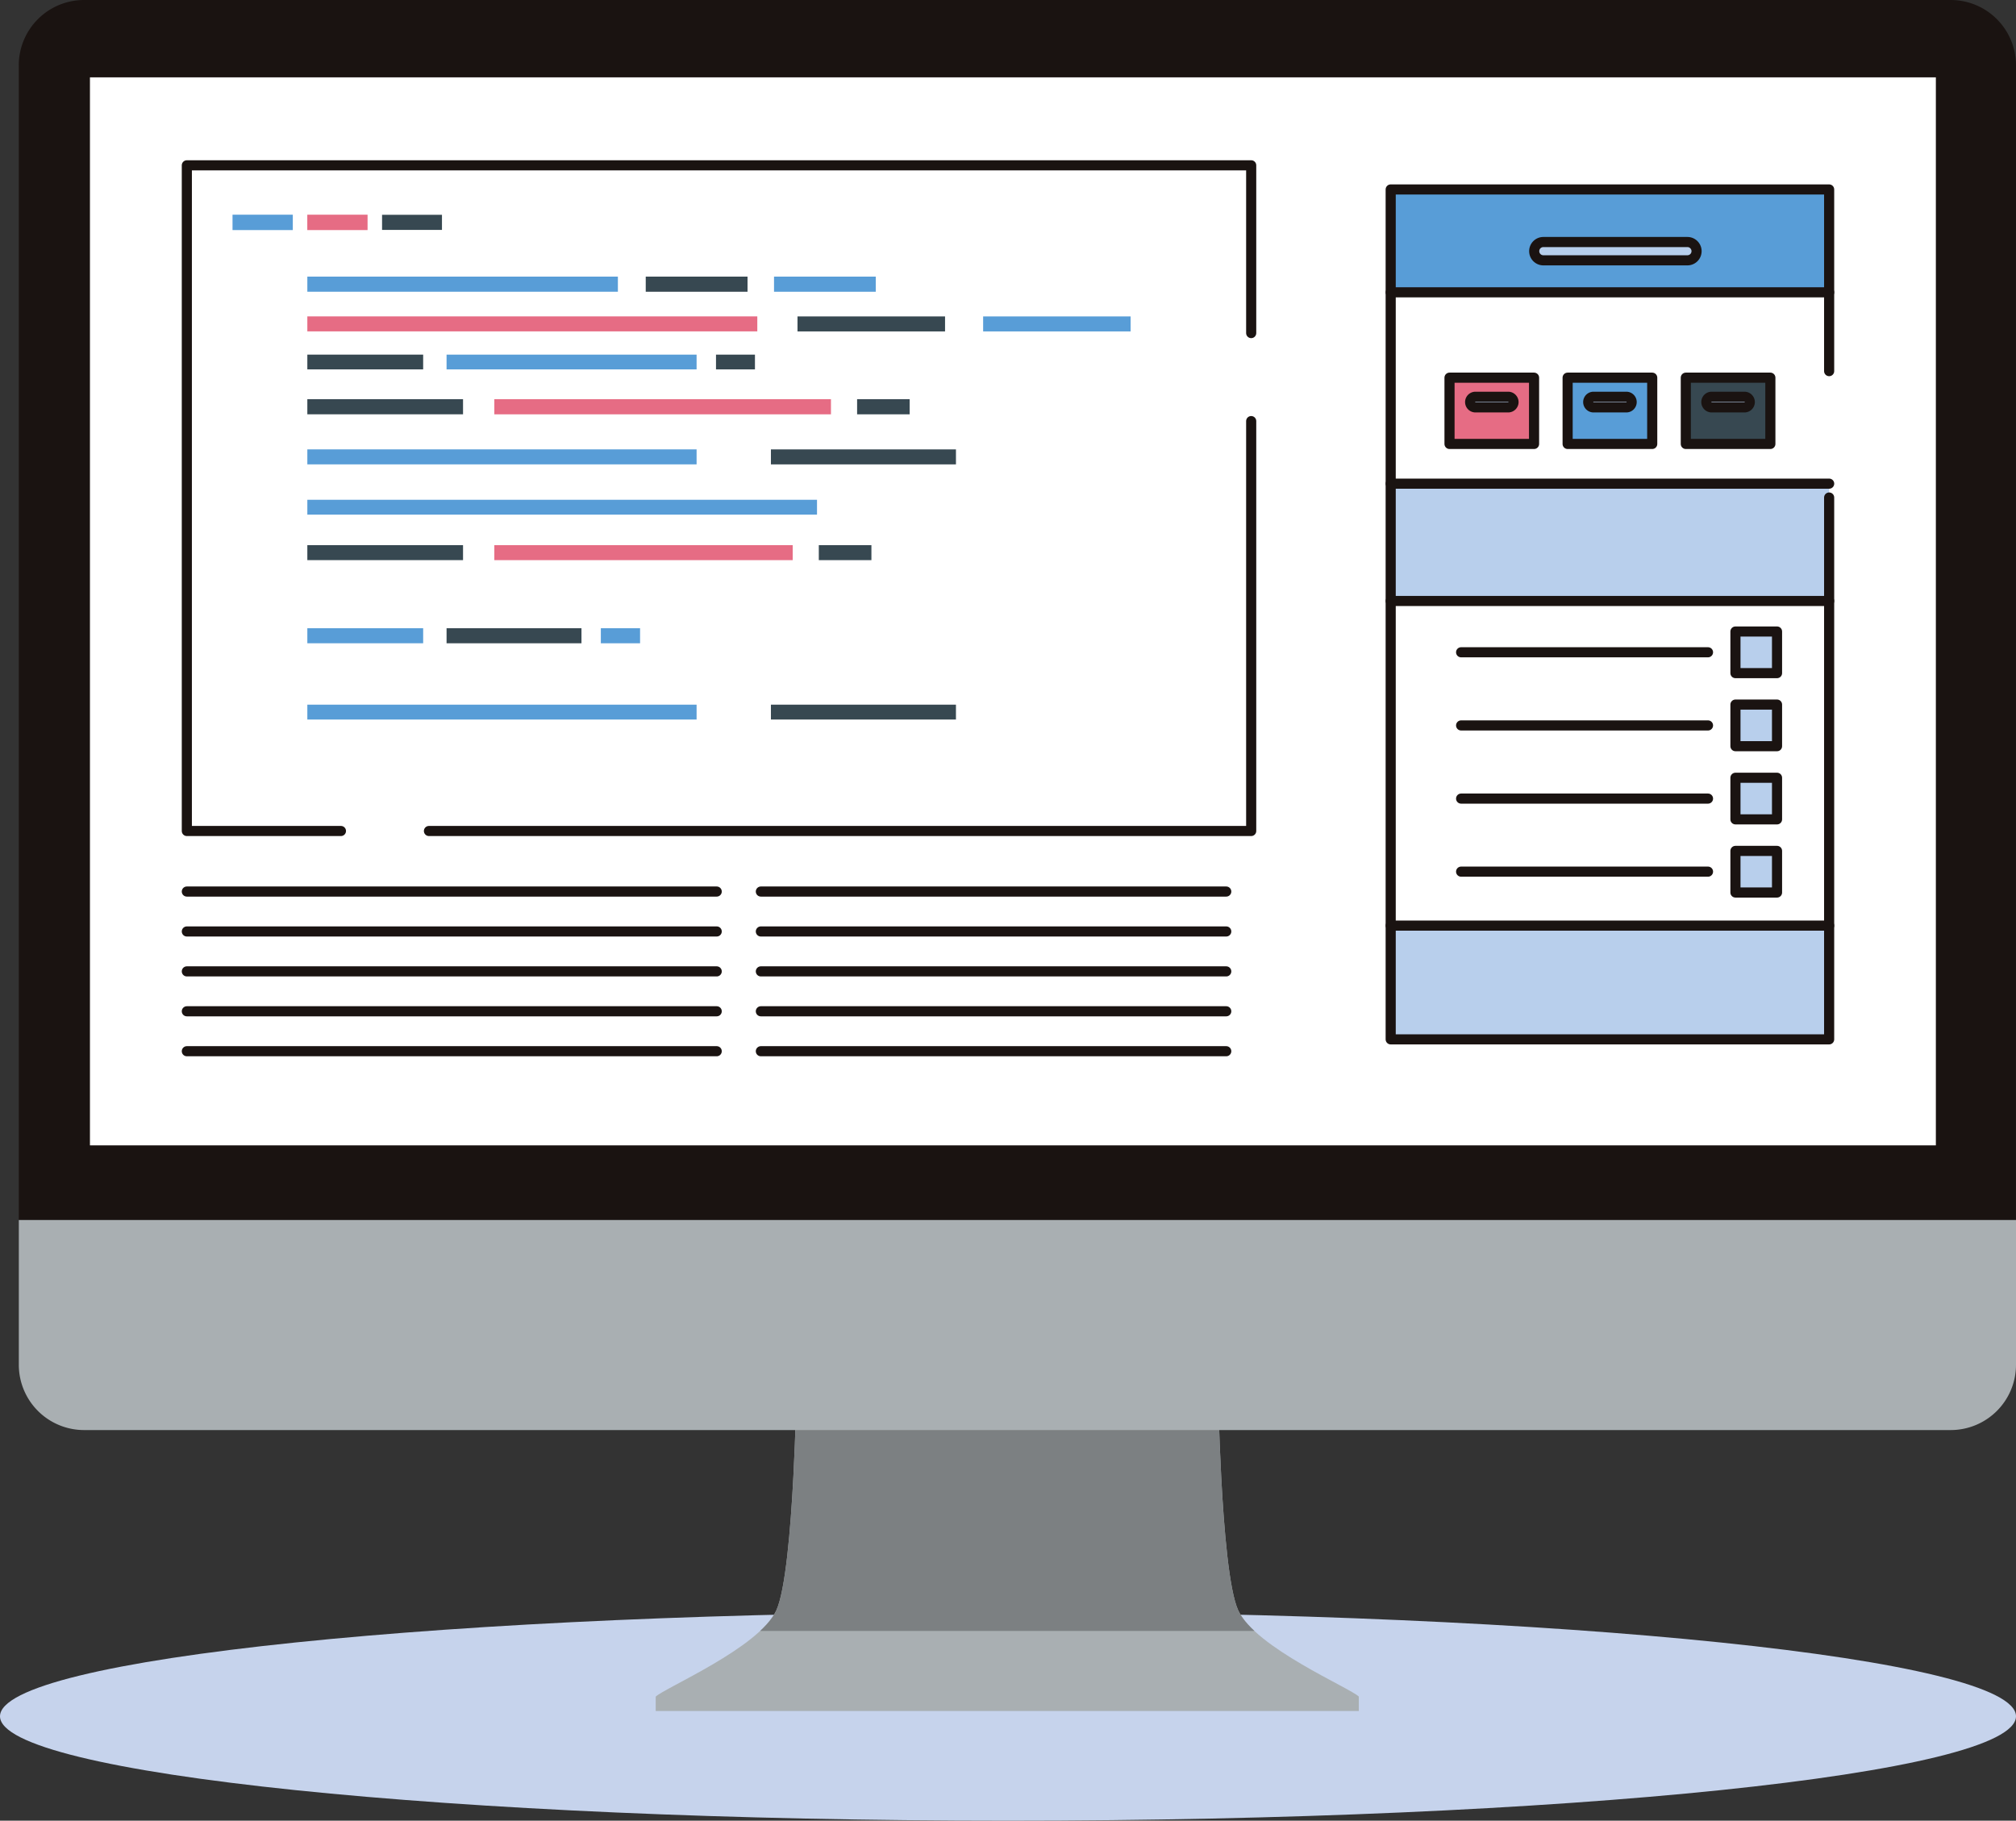
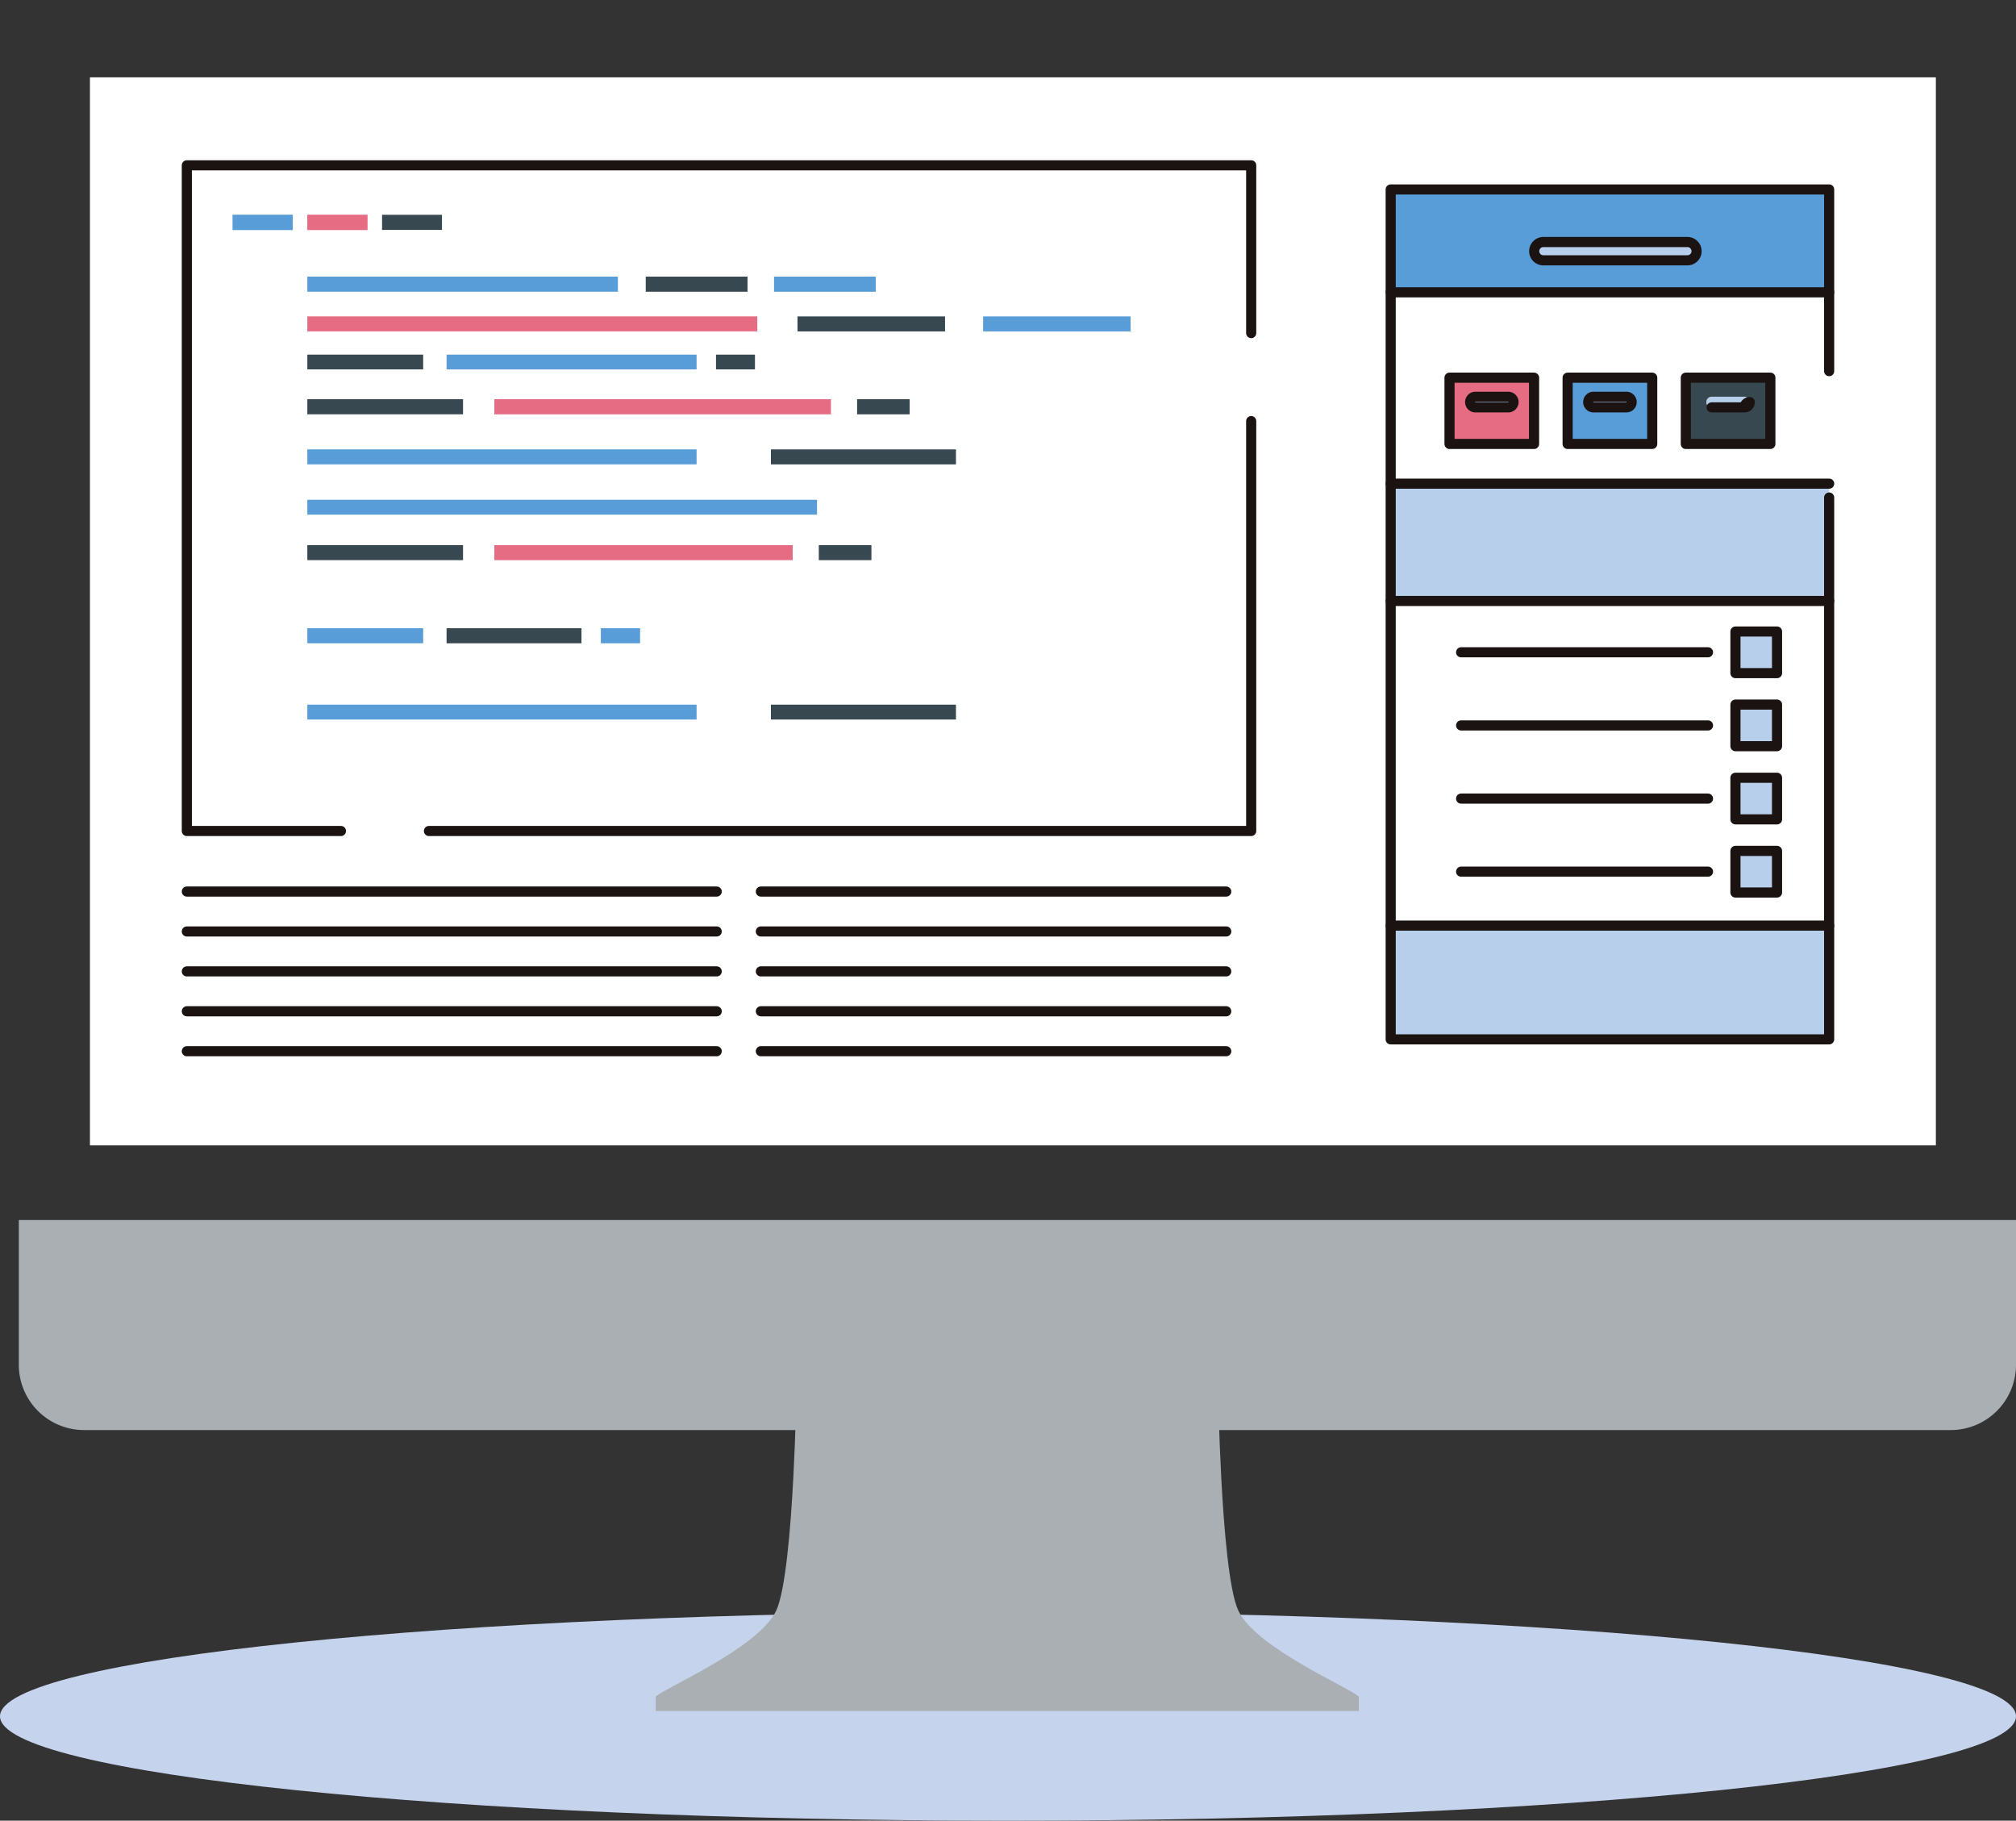
<svg xmlns="http://www.w3.org/2000/svg" width="91.468" height="82.6" viewBox="0 0 91.468 82.6">
  <rect x="0" y="0" width="91.468" height="82.6" fill="#333333" stroke="none" />
  <defs>
    <clipPath id="clip-path">
-       <path id="パス_2494" data-name="パス 2494" d="M711.7,518.995c-.418-.907-.65-3.681-.774-6.062-.109-2.066-.137-3.837-.137-3.837l-9.109-.828v-.083l-.46.04-.46-.04v.083l-9.109.828s-.029,1.771-.137,3.837c-.125,2.381-.357,5.155-.776,6.062-.781,1.694-5.079,3.517-5.469,3.908v.651h31.9V522.9C716.779,522.511,712.482,520.688,711.7,518.995Z" transform="translate(-685.268 -508.184)" fill="none" />
-     </clipPath>
+       </clipPath>
  </defs>
  <g id="グループ_1479" data-name="グループ 1479" transform="translate(-616.887 -365.091)">
    <g id="グループ_983" data-name="グループ 983" transform="translate(616.887 438.219)">
      <path id="パス_2491" data-name="パス 2491" d="M708.355,537.918c0-2.615-20.476-4.735-45.733-4.735s-45.735,2.12-45.735,4.735,20.476,4.736,45.735,4.736S708.355,540.533,708.355,537.918Z" transform="translate(-616.887 -533.182)" fill="#c6d3ec" />
    </g>
    <g id="グループ_993" data-name="グループ 993" transform="translate(617.741 365.091)">
      <g id="グループ_985" data-name="グループ 985" transform="translate(28.896 62.253)">
        <g id="グループ_984" data-name="グループ 984">
          <path id="パス_2492" data-name="パス 2492" d="M711.7,518.995c-.418-.907-.65-3.681-.774-6.062-.109-2.066-.137-3.837-.137-3.837l-9.109-.828v-.083l-.46.04-.46-.04v.083l-9.109.828s-.029,1.771-.137,3.837c-.125,2.381-.357,5.155-.776,6.062-.781,1.694-5.079,3.517-5.469,3.908v.651h31.9V522.9C716.779,522.511,712.482,520.688,711.7,518.995Z" transform="translate(-685.268 -508.184)" fill="#a9afb2" />
        </g>
      </g>
      <g id="グループ_988" data-name="グループ 988" transform="translate(28.896 62.253)">
        <g id="グループ_987" data-name="グループ 987" clip-path="url(#clip-path)">
          <g id="グループ_986" data-name="グループ 986" transform="translate(-4.205 -2.144)">
            <path id="パス_2493" data-name="パス 2493" d="M712.242,517.138H675.6l4.205-12.649s26.111-.928,26.765-1.228S712.242,517.138,712.242,517.138Z" transform="translate(-675.602 -503.256)" fill="#7c8082" />
          </g>
        </g>
      </g>
      <g id="グループ_991" data-name="グループ 991" transform="translate(0 0)">
        <g id="グループ_989" data-name="グループ 989">
-           <path id="パス_2495" data-name="パス 2495" d="M709.463,368.047a2.965,2.965,0,0,0-2.954-2.956H621.8a2.964,2.964,0,0,0-2.953,2.956V420.44h90.614Z" transform="translate(-618.849 -365.091)" fill="#1a1311" />
-         </g>
+           </g>
        <g id="グループ_990" data-name="グループ 990" transform="translate(0 55.349)">
          <path id="パス_2496" data-name="パス 2496" d="M618.849,492.315v6.574a2.962,2.962,0,0,0,2.953,2.955h84.707a2.963,2.963,0,0,0,2.954-2.955v-6.574Z" transform="translate(-618.849 -492.315)" fill="#a9afb2" />
        </g>
      </g>
      <g id="グループ_992" data-name="グループ 992" transform="translate(3.227 3.509)">
        <rect id="長方形_465" data-name="長方形 465" width="83.751" height="48.453" fill="#fff" />
      </g>
    </g>
    <g id="グループ_1504" data-name="グループ 1504" transform="translate(-544.226 121.464)">
      <g id="グループ_1499" data-name="グループ 1499" transform="translate(1224.211 252.222)">
        <g id="グループ_1498" data-name="グループ 1498">
          <g id="グループ_1496" data-name="グループ 1496">
            <rect id="長方形_801" data-name="長方形 801" width="19.893" height="5.16" transform="translate(0 33.398)" fill="#b8cfec" />
            <path id="パス_3441" data-name="パス 3441" d="M1255.575,277.966v1.888h1.888v-1.888Zm0,3.316v1.887h1.888v-1.887Zm0,3.319v1.887h1.888V284.6Zm0,3.318v1.888h1.888v-1.888Zm4.252-11.337V291.31h-19.893V276.582Z" transform="translate(-1239.934 -257.911)" fill="#fff" />
            <rect id="長方形_802" data-name="長方形 802" width="19.893" height="5.323" transform="translate(0 13.347)" fill="#b8cfec" />
            <path id="パス_3442" data-name="パス 3442" d="M1259.827,258.548v8.68h-19.893v-8.68Zm-2.668,6.879V262.42h-3.836v3.007Zm-5.36,0V262.42h-3.837v3.007Zm-5.361,0V262.42H1242.6v3.007Z" transform="translate(-1239.934 -253.881)" fill="#fff" />
            <path id="パス_3443" data-name="パス 3443" d="M1259.827,252.537V257.2h-19.893v-4.667Zm-6.015,2.8a.416.416,0,0,0-.415-.415h-6.536a.415.415,0,0,0,0,.83h6.536A.416.416,0,0,0,1253.811,255.338Z" transform="translate(-1239.934 -252.537)" fill="#589dd7" />
            <rect id="長方形_803" data-name="長方形 803" width="1.887" height="1.888" transform="translate(15.641 30.008)" fill="#b8cfec" />
            <rect id="長方形_804" data-name="長方形 804" width="1.887" height="1.887" transform="translate(15.641 26.69)" fill="#b8cfec" />
            <rect id="長方形_805" data-name="長方形 805" width="1.887" height="1.887" transform="translate(15.641 23.371)" fill="#b8cfec" />
            <rect id="長方形_806" data-name="長方形 806" width="1.887" height="1.888" transform="translate(15.641 20.055)" fill="#b8cfec" />
            <path id="パス_3444" data-name="パス 3444" d="M1260.107,264.649a.241.241,0,0,1,0,.482h-1.489a.241.241,0,1,1,0-.482Z" transform="translate(-1244.056 -255.244)" fill="#b8cfec" />
            <path id="パス_3445" data-name="パス 3445" d="M1260.08,264.641a.242.242,0,0,0-.241-.242h-1.489a.241.241,0,1,0,0,.482h1.489A.242.242,0,0,0,1260.08,264.641Zm.933-1.107v3.007h-3.836v-3.007Z" transform="translate(-1243.788 -254.995)" fill="#374851" />
            <path id="パス_3446" data-name="パス 3446" d="M1255.272,255.609a.415.415,0,0,1,0,.83h-6.536a.415.415,0,0,1,0-.83Z" transform="translate(-1241.809 -253.224)" fill="#b8cfec" />
            <path id="パス_3447" data-name="パス 3447" d="M1253.2,264.649a.241.241,0,1,1,0,.482h-1.489a.241.241,0,0,1,0-.482Z" transform="translate(-1242.513 -255.244)" fill="#b8cfec" />
            <path id="パス_3448" data-name="パス 3448" d="M1253.177,264.641a.242.242,0,0,0-.241-.242h-1.489a.241.241,0,0,0,0,.482h1.489A.242.242,0,0,0,1253.177,264.641Zm.932-1.107v3.007h-3.837v-3.007Z" transform="translate(-1242.244 -254.995)" fill="#589dd7" />
            <path id="パス_3449" data-name="パス 3449" d="M1246.3,264.649a.241.241,0,0,1,0,.482h-1.486a.241.241,0,1,1,0-.482Z" transform="translate(-1240.97 -255.244)" fill="#b8cfec" />
            <path id="パス_3450" data-name="パス 3450" d="M1246.274,264.641a.243.243,0,0,0-.241-.242h-1.485a.241.241,0,1,0,0,.482h1.485A.242.242,0,0,0,1246.274,264.641Zm.932-1.107v3.007h-3.836v-3.007Z" transform="translate(-1240.702 -254.995)" fill="#e66c84" />
          </g>
          <g id="グループ_1497" data-name="グループ 1497" transform="translate(0 0)">
            <path id="パス_3451" data-name="パス 3451" d="M1259.826,285.935v5.16h-19.893V252.537h19.893v33.4Z" transform="translate(-1239.934 -252.537)" fill="none" stroke="#1a1311" stroke-linecap="round" stroke-linejoin="round" stroke-width="0.459" stroke-dasharray="91.746 5.734" />
            <line id="線_596" data-name="線 596" x1="19.893" transform="translate(0 4.667)" fill="none" stroke="#1a1311" stroke-linecap="round" stroke-linejoin="round" stroke-width="0.459" />
            <line id="線_597" data-name="線 597" x1="19.893" transform="translate(0 13.347)" fill="none" stroke="#1a1311" stroke-linecap="round" stroke-linejoin="round" stroke-width="0.459" />
            <line id="線_598" data-name="線 598" x1="19.893" transform="translate(0 18.67)" fill="none" stroke="#1a1311" stroke-linecap="round" stroke-linejoin="round" stroke-width="0.459" />
            <line id="線_599" data-name="線 599" x1="19.893" transform="translate(0 33.398)" fill="none" stroke="#1a1311" stroke-linecap="round" stroke-linejoin="round" stroke-width="0.459" />
            <path id="パス_3452" data-name="パス 3452" d="M1255.686,256.024a.415.415,0,0,1-.415.415h-6.536a.415.415,0,0,1,0-.83h6.536A.416.416,0,0,1,1255.686,256.024Z" transform="translate(-1241.809 -253.224)" fill="none" stroke="#1a1311" stroke-linecap="round" stroke-linejoin="round" stroke-width="0.459" />
            <rect id="長方形_807" data-name="長方形 807" width="1.887" height="1.888" transform="translate(15.641 20.055)" fill="none" stroke="#1a1311" stroke-linecap="round" stroke-linejoin="round" stroke-width="0.459" />
            <line id="線_600" data-name="線 600" x1="11.202" transform="translate(3.194 20.997)" fill="none" stroke="#1a1311" stroke-linecap="round" stroke-linejoin="round" stroke-width="0.459" />
            <rect id="長方形_808" data-name="長方形 808" width="1.887" height="1.887" transform="translate(15.641 23.37)" fill="none" stroke="#1a1311" stroke-linecap="round" stroke-linejoin="round" stroke-width="0.459" />
            <line id="線_601" data-name="線 601" x1="11.202" transform="translate(3.194 24.316)" fill="none" stroke="#1a1311" stroke-linecap="round" stroke-linejoin="round" stroke-width="0.459" />
            <rect id="長方形_809" data-name="長方形 809" width="1.887" height="1.887" transform="translate(15.641 26.69)" fill="none" stroke="#1a1311" stroke-linecap="round" stroke-linejoin="round" stroke-width="0.459" />
            <line id="線_602" data-name="線 602" x1="11.202" transform="translate(3.194 27.635)" fill="none" stroke="#1a1311" stroke-linecap="round" stroke-linejoin="round" stroke-width="0.459" />
            <rect id="長方形_810" data-name="長方形 810" width="1.887" height="1.888" transform="translate(15.641 30.008)" fill="none" stroke="#1a1311" stroke-linecap="round" stroke-linejoin="round" stroke-width="0.459" />
            <line id="線_603" data-name="線 603" x1="11.202" transform="translate(3.194 30.949)" fill="none" stroke="#1a1311" stroke-linecap="round" stroke-linejoin="round" stroke-width="0.459" />
            <rect id="長方形_811" data-name="長方形 811" width="3.836" height="3.007" transform="translate(13.389 8.539)" fill="none" stroke="#1a1311" stroke-linecap="round" stroke-linejoin="round" stroke-width="0.459" />
-             <path id="パス_3453" data-name="パス 3453" d="M1260.348,264.89a.242.242,0,0,1-.241.241h-1.489a.241.241,0,1,1,0-.482h1.489A.242.242,0,0,1,1260.348,264.89Z" transform="translate(-1244.056 -255.244)" fill="none" stroke="#1a1311" stroke-linecap="round" stroke-linejoin="round" stroke-width="0.459" />
+             <path id="パス_3453" data-name="パス 3453" d="M1260.348,264.89a.242.242,0,0,1-.241.241h-1.489h1.489A.242.242,0,0,1,1260.348,264.89Z" transform="translate(-1244.056 -255.244)" fill="none" stroke="#1a1311" stroke-linecap="round" stroke-linejoin="round" stroke-width="0.459" />
            <rect id="長方形_812" data-name="長方形 812" width="3.838" height="3.007" transform="translate(8.027 8.539)" fill="none" stroke="#1a1311" stroke-linecap="round" stroke-linejoin="round" stroke-width="0.459" />
            <path id="パス_3454" data-name="パス 3454" d="M1253.445,264.89a.241.241,0,0,1-.241.241h-1.489a.241.241,0,0,1,0-.482h1.489A.242.242,0,0,1,1253.445,264.89Z" transform="translate(-1242.513 -255.244)" fill="none" stroke="#1a1311" stroke-linecap="round" stroke-linejoin="round" stroke-width="0.459" />
            <rect id="長方形_813" data-name="長方形 813" width="3.836" height="3.007" transform="translate(2.668 8.539)" fill="none" stroke="#1a1311" stroke-linecap="round" stroke-linejoin="round" stroke-width="0.459" />
            <path id="パス_3455" data-name="パス 3455" d="M1246.542,264.89a.242.242,0,0,1-.241.241h-1.486a.241.241,0,1,1,0-.482h1.486A.243.243,0,0,1,1246.542,264.89Z" transform="translate(-1240.97 -255.244)" fill="none" stroke="#1a1311" stroke-linecap="round" stroke-linejoin="round" stroke-width="0.459" />
          </g>
        </g>
      </g>
      <g id="グループ_1502" data-name="グループ 1502" transform="translate(1169.59 251.127)">
        <g id="グループ_1500" data-name="グループ 1500" transform="translate(0)">
          <rect id="長方形_814" data-name="長方形 814" width="6.7" height="0.687" transform="translate(36.126 6.849)" fill="#589dd7" />
          <rect id="長方形_815" data-name="長方形 815" width="8.406" height="0.693" transform="translate(26.497 24.461)" fill="#374851" />
          <rect id="長方形_816" data-name="長方形 816" width="8.406" height="0.687" transform="translate(26.497 12.884)" fill="#374851" />
          <rect id="長方形_817" data-name="長方形 817" width="6.703" height="0.687" transform="translate(27.699 6.849)" fill="#374851" />
          <rect id="長方形_818" data-name="長方形 818" width="2.398" height="0.692" transform="translate(30.403 10.609)" fill="#374851" />
          <rect id="長方形_819" data-name="長方形 819" width="4.631" height="0.693" transform="translate(26.632 5.047)" fill="#589dd7" />
          <rect id="長方形_820" data-name="長方形 820" width="2.398" height="0.693" transform="translate(28.667 17.226)" fill="#374851" />
          <rect id="長方形_821" data-name="長方形 821" width="15.282" height="0.692" transform="translate(13.951 10.609)" fill="#e66c84" />
          <rect id="長方形_822" data-name="長方形 822" width="23.135" height="0.692" transform="translate(5.465 15.165)" fill="#589dd7" />
          <rect id="長方形_823" data-name="長方形 823" width="13.54" height="0.693" transform="translate(13.951 17.226)" fill="#e66c84" />
          <rect id="長方形_824" data-name="長方形 824" width="20.426" height="0.687" transform="translate(5.465 6.849)" fill="#e66c84" />
          <rect id="長方形_825" data-name="長方形 825" width="1.784" height="0.685" transform="translate(24.001 8.579)" fill="#374851" />
          <rect id="長方形_826" data-name="長方形 826" width="4.629" height="0.693" transform="translate(20.813 5.047)" fill="#374851" />
          <rect id="長方形_827" data-name="長方形 827" width="17.666" height="0.693" transform="translate(5.465 24.461)" fill="#589dd7" />
          <rect id="長方形_828" data-name="長方形 828" width="17.666" height="0.687" transform="translate(5.465 12.884)" fill="#589dd7" />
          <rect id="長方形_829" data-name="長方形 829" width="11.356" height="0.685" transform="translate(11.775 8.579)" fill="#589dd7" />
          <rect id="長方形_830" data-name="長方形 830" width="1.786" height="0.694" transform="translate(18.782 20.995)" fill="#589dd7" />
          <rect id="長方形_831" data-name="長方形 831" width="14.103" height="0.693" transform="translate(5.465 5.047)" fill="#589dd7" />
          <rect id="長方形_832" data-name="長方形 832" width="6.138" height="0.694" transform="translate(11.775 20.995)" fill="#374851" />
          <rect id="長方形_833" data-name="長方形 833" width="7.076" height="0.693" transform="translate(5.465 17.226)" fill="#374851" />
          <rect id="長方形_834" data-name="長方形 834" width="7.076" height="0.692" transform="translate(5.465 10.609)" fill="#374851" />
          <rect id="長方形_835" data-name="長方形 835" width="2.734" height="0.698" transform="translate(8.849 2.24)" fill="#374851" />
          <rect id="長方形_836" data-name="長方形 836" width="5.262" height="0.694" transform="translate(5.465 20.995)" fill="#589dd7" />
          <rect id="長方形_837" data-name="長方形 837" width="5.262" height="0.685" transform="translate(5.465 8.579)" fill="#374851" />
          <path id="パス_3456" data-name="パス 3456" d="M1196.223,256.867h4.631v-.693h-4.631Zm2.034,11.486v.693h2.4v-.693Zm1.735-5.925h2.4v-.692h-2.4Zm4-3.764v-.687h-6.7v.687Zm1.724-.687v.687h6.7v-.687Zm-8.635,10.376h-13.54v.693h13.54Zm-9.579,4.464v-.694h-6.137v.694Zm.87-.694v.694h1.786v-.694Zm4.349-11.731v-.685h-11.356v.685Zm.87,0h1.784v-.685h-1.784Zm1.441-3.525v-.693H1190.4v.693Zm-11.491,5.561h15.281v-.692h-15.281Zm12.547,2.27h8.406v-.687h-8.406Zm-21.69-10.632v-.7h-2.735v.7Zm.657,2.8h14.1v-.693h-14.1Zm0,3.525h5.261v-.685h-5.261Zm0,4.306h17.666v-.687h-17.666Zm0,2.286h23.135v-.692h-23.135Zm7.075,1.369h-7.075v.693h7.075Zm-1.814,3.77h-5.261v.694h5.261Zm-2.527-18.057v-.7h-2.735v.7Zm.649-.7v.7h2.735v-.7Zm3.692,8.37h-7.075v.692h7.075Zm-7.075-3.073h20.426v-.687h-20.426Zm42.826-7.537v30.2H1169.59v-30.2Zm-13.387,25.153v-.693h-8.406v.693Zm-11.773,0v-.693h-17.666v.693Z" transform="translate(-1169.59 -251.127)" fill="#fff" />
          <rect id="長方形_838" data-name="長方形 838" width="2.735" height="0.698" transform="translate(5.465 2.24)" fill="#e66c84" />
          <rect id="長方形_839" data-name="長方形 839" width="2.735" height="0.698" transform="translate(2.073 2.24)" fill="#589dd7" />
        </g>
        <g id="グループ_1501" data-name="グループ 1501" transform="translate(0 0)">
          <rect id="長方形_840" data-name="長方形 840" width="48.291" height="30.2" fill="none" stroke="#1a1311" stroke-linecap="round" stroke-linejoin="round" stroke-width="0.459" stroke-dasharray="55.902 3.993" />
        </g>
      </g>
      <g id="グループ_1503" data-name="グループ 1503" transform="translate(1169.59 284.074)">
        <line id="線_604" data-name="線 604" x2="47.159" fill="none" stroke="#1a1311" stroke-linecap="round" stroke-linejoin="round" stroke-width="0.459" stroke-dasharray="24.041 2.003" />
        <line id="線_605" data-name="線 605" x2="47.159" transform="translate(0 1.811)" fill="none" stroke="#1a1311" stroke-linecap="round" stroke-linejoin="round" stroke-width="0.459" stroke-dasharray="24.041 2.003" />
        <line id="線_606" data-name="線 606" x2="47.159" transform="translate(0 3.622)" fill="none" stroke="#1a1311" stroke-linecap="round" stroke-linejoin="round" stroke-width="0.459" stroke-dasharray="24.041 2.003" />
        <line id="線_607" data-name="線 607" x2="47.159" transform="translate(0 5.432)" fill="none" stroke="#1a1311" stroke-linecap="round" stroke-linejoin="round" stroke-width="0.459" stroke-dasharray="24.041 2.003" />
        <line id="線_608" data-name="線 608" x2="47.159" transform="translate(0 7.244)" fill="none" stroke="#1a1311" stroke-linecap="round" stroke-linejoin="round" stroke-width="0.459" stroke-dasharray="24.041 2.003" />
      </g>
    </g>
  </g>
</svg>